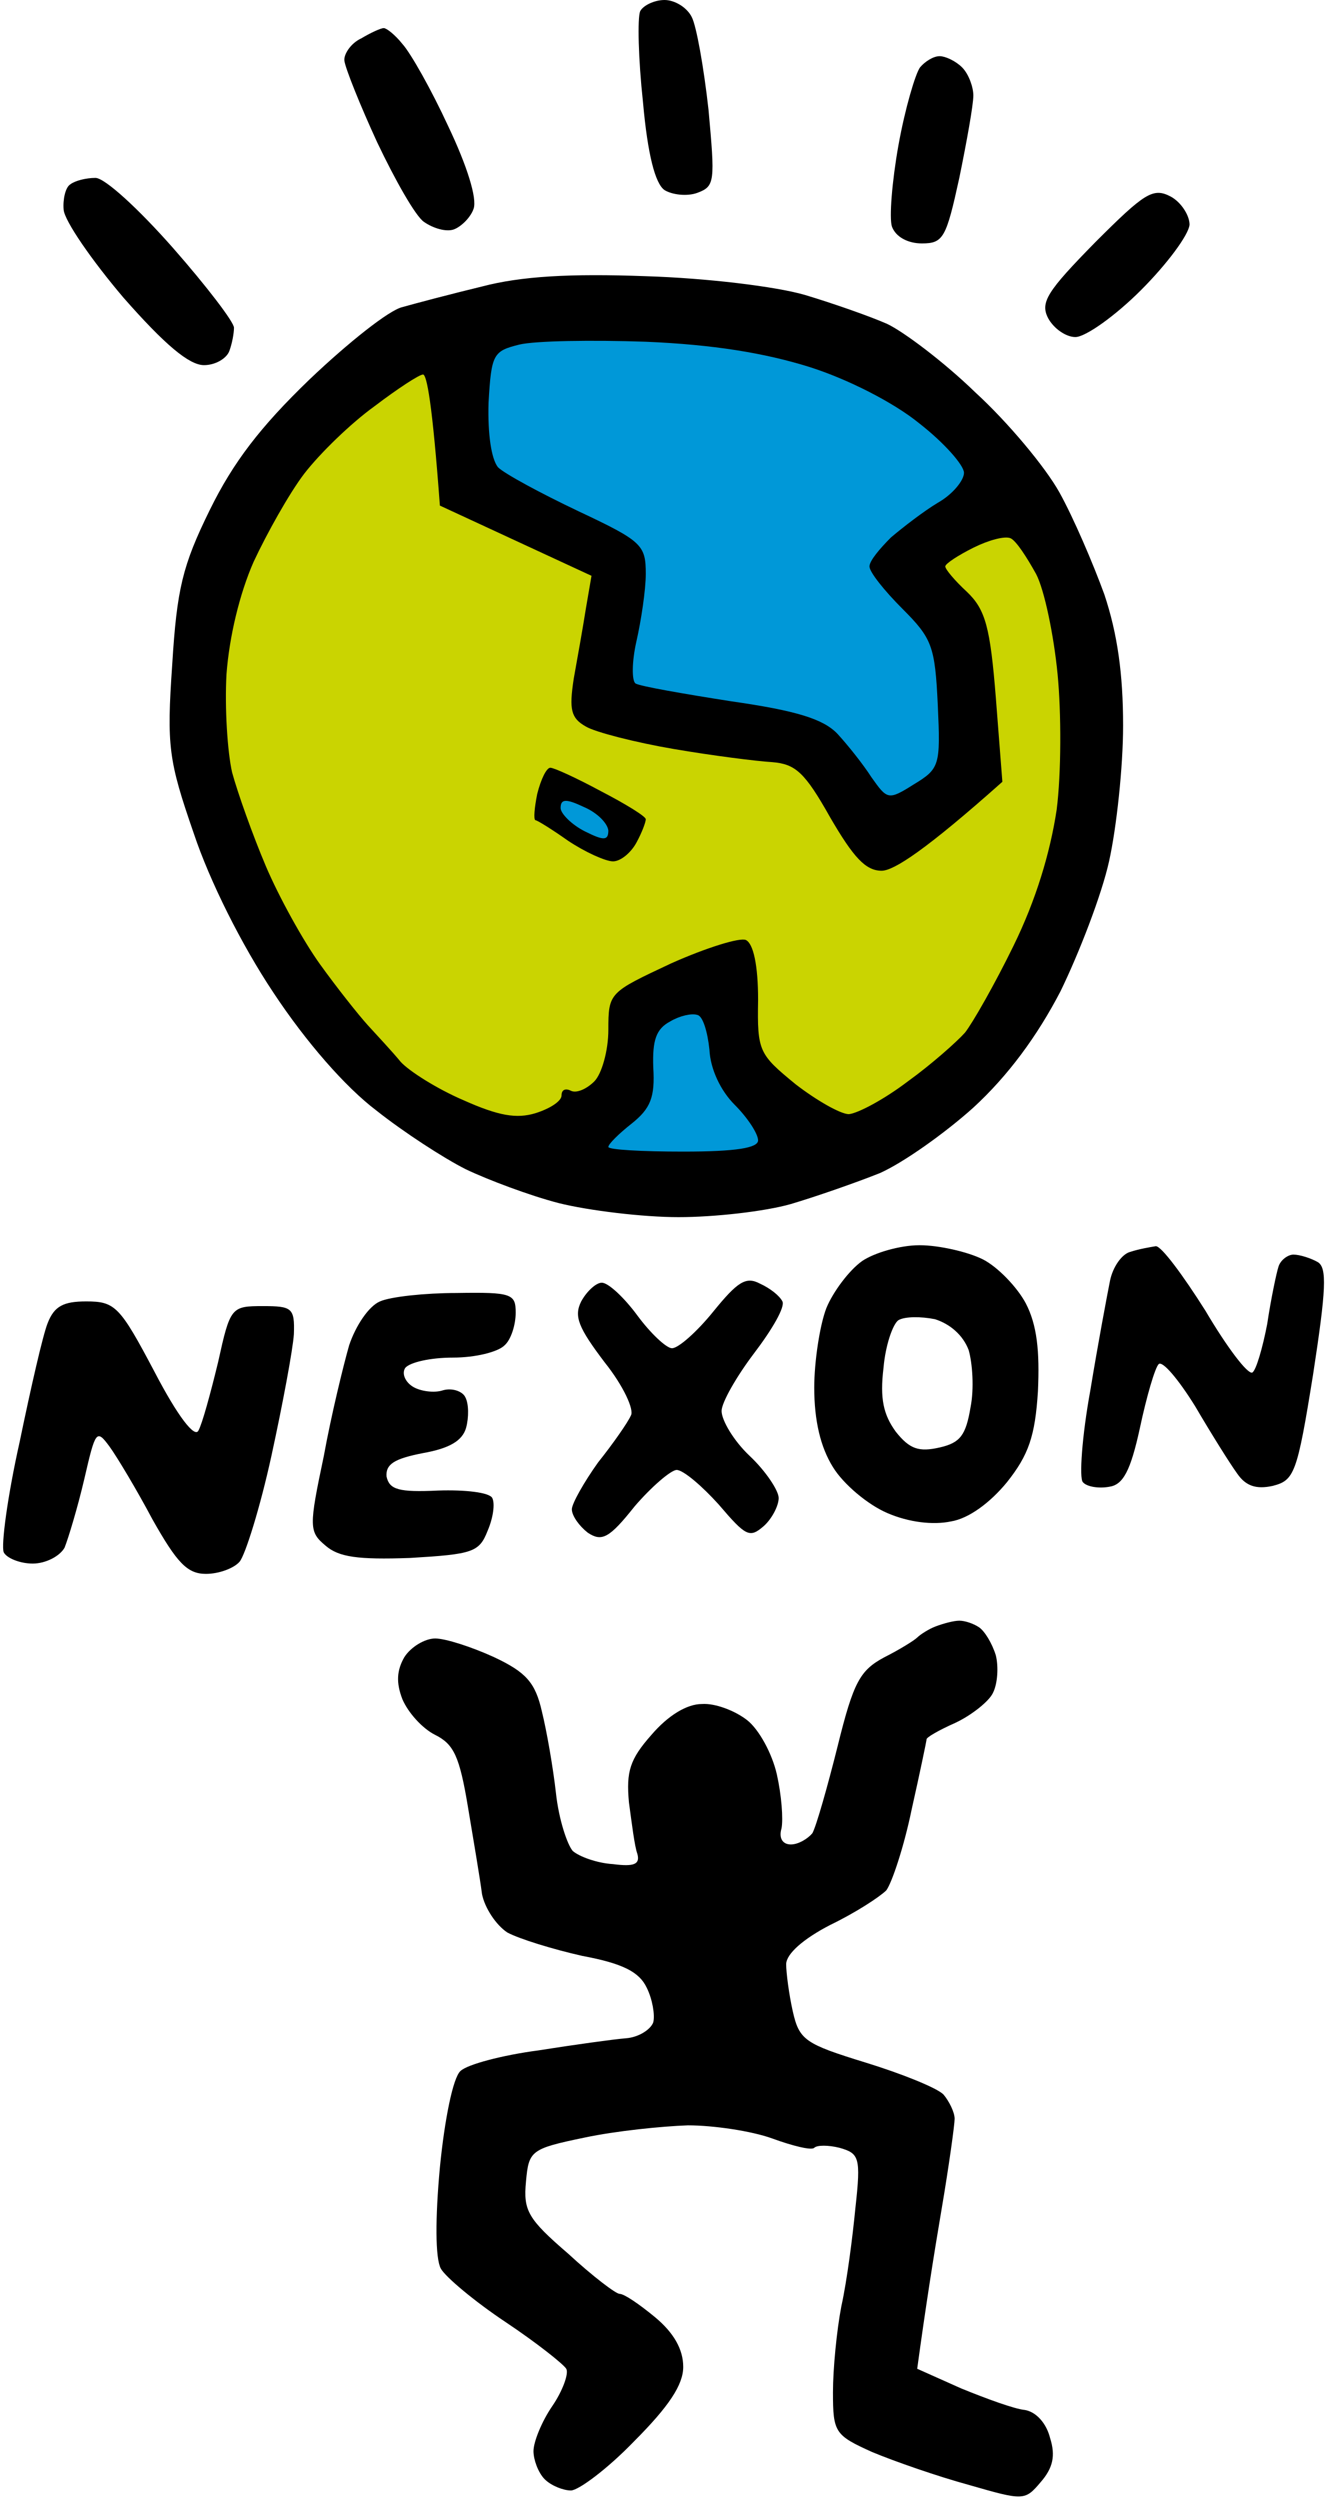
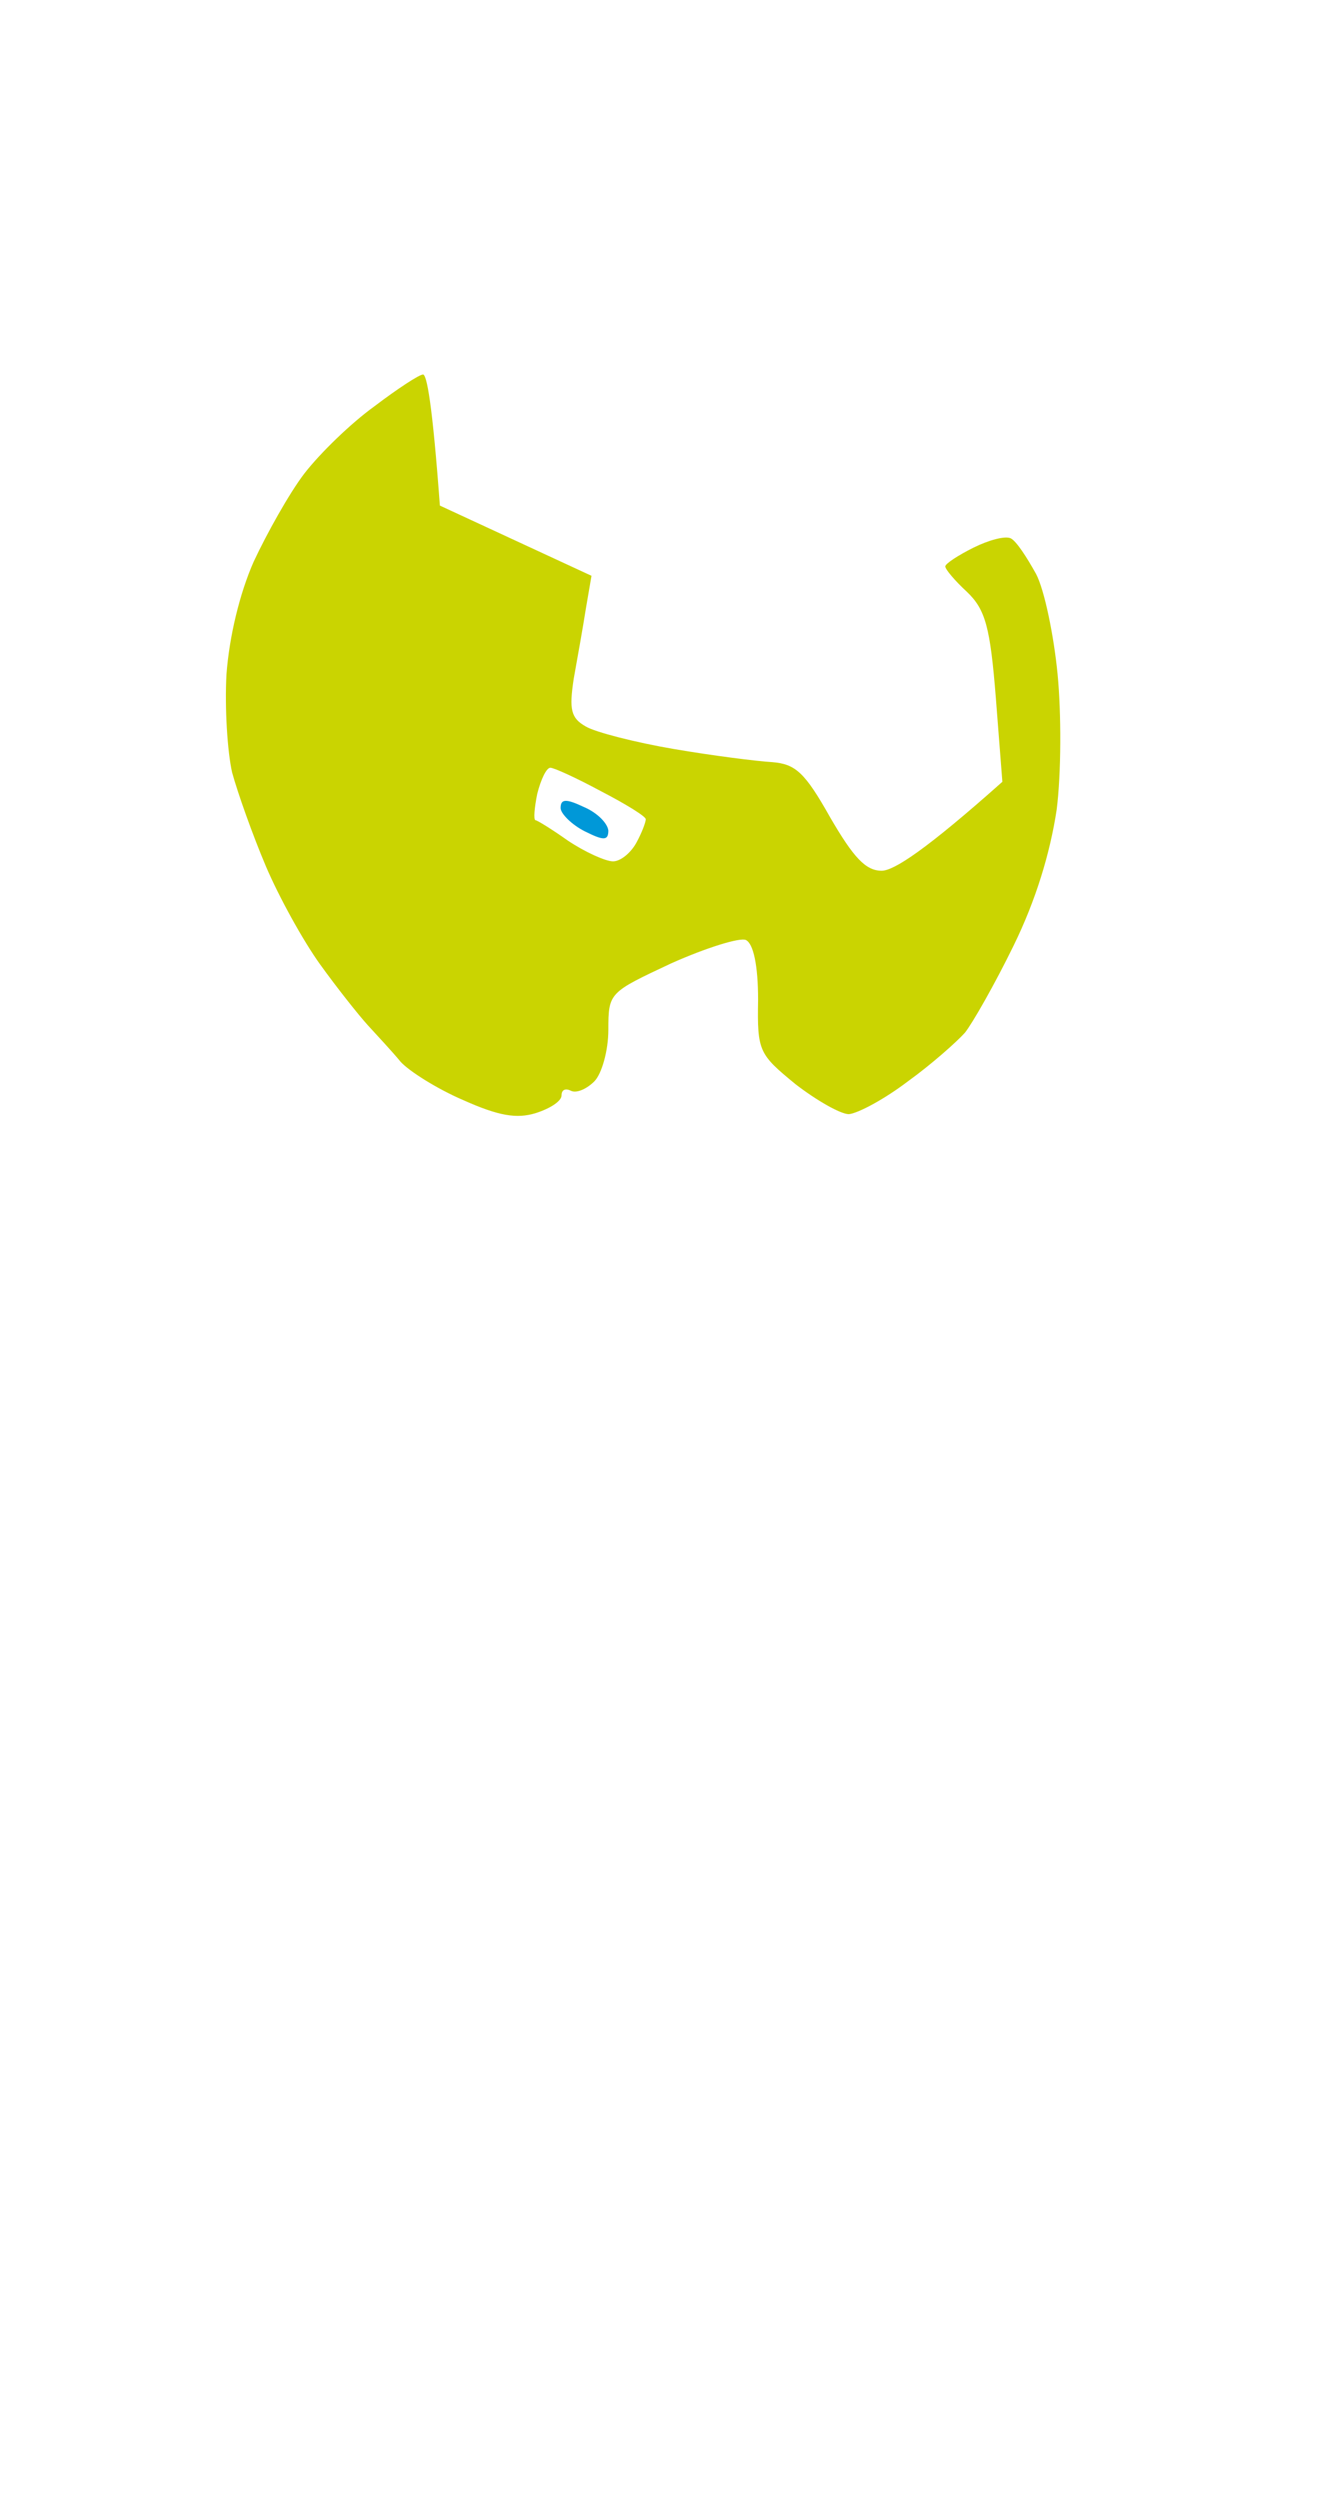
<svg xmlns="http://www.w3.org/2000/svg" version="1.2" viewBox="0 0 142 267" width="142" height="267">
  <title>image</title>
  <style>
		.s0 { fill: #000000 } 
		.s1 { fill: #0098d8 } 
		.s2 { opacity: 1;fill: #cad401 } 
	</style>
  <g id="레이어 3">
-     <path id="Path 0" fill-rule="evenodd" class="s0" d="m71 0c1.1 0 2.4 0.8 2.9 1.8 0.5 0.9 1.3 5.4 1.8 9.9 0.7 7.7 0.7 8.2-1.2 8.9-1.1 0.4-2.7 0.2-3.5-0.3-1-0.7-1.8-3.8-2.3-9.4-0.5-4.6-0.6-9-0.3-9.7 0.3-0.6 1.5-1.2 2.6-1.2zm52.5 133.1c0.6 0 2.9 3.1 5.3 6.9 2.3 3.9 4.5 6.8 5 6.6 0.4-0.2 1.1-2.6 1.6-5.2 0.4-2.7 1-5.5 1.2-6.1 0.2-0.7 1-1.3 1.6-1.3 0.7 0 1.9 0.4 2.6 0.8 1 0.6 0.9 2.9-0.5 12-1.7 10.6-2 11.3-4.3 11.9-1.8 0.4-2.9 0-3.8-1.3-0.8-1.1-2.8-4.3-4.5-7.2-1.8-2.9-3.5-4.9-3.9-4.5-0.4 0.4-1.3 3.5-2 6.8-1 4.6-1.8 6.1-3.3 6.3-1.1 0.2-2.4 0-2.8-0.5-0.4-0.4-0.1-4.9 0.8-9.8 0.8-4.9 1.8-10.2 2.1-11.7 0.3-1.5 1.3-2.9 2.2-3.1 0.9-0.3 2.1-0.5 2.7-0.6zm-114.3 5.9c3.1 0 3.6 0.5 7.3 7.5 2.5 4.8 4.3 7.1 4.7 6.3 0.4-0.7 1.3-4 2.1-7.3 1.3-5.9 1.4-6 4.8-6 3.1 0 3.4 0.2 3.3 3-0.1 1.6-1.2 7.5-2.4 13-1.2 5.5-2.8 10.6-3.4 11.3-0.6 0.7-2.2 1.3-3.6 1.3-2 0-3.1-1.2-5.7-5.8-1.7-3.2-3.8-6.7-4.6-7.8-1.4-1.9-1.5-1.7-2.7 3.5-0.7 3-1.7 6.3-2.1 7.3-0.5 0.9-2 1.7-3.4 1.7-1.4 0-2.8-0.6-3.1-1.2-0.3-0.7 0.4-6 1.7-11.8 1.2-5.8 2.5-11.5 3-12.7 0.7-1.8 1.7-2.3 4.1-2.3zm93.3 34.1c0.6 0 1.5 0.3 2.1 0.7 0.6 0.4 1.4 1.7 1.8 3 0.3 1.2 0.2 3-0.3 4-0.4 0.9-2.3 2.4-4 3.2-1.8 0.8-3.2 1.6-3.1 1.8 0 0.1-0.7 3.5-1.6 7.5-0.8 3.9-2.1 7.8-2.7 8.6-0.7 0.7-3.3 2.4-6 3.7-2.9 1.5-4.7 3.1-4.7 4.2 0 0.9 0.3 3.2 0.7 5 0.7 3.1 1.3 3.5 7.8 5.5 3.9 1.2 7.6 2.7 8.3 3.4 0.6 0.7 1.2 1.9 1.2 2.6 0 0.6-0.6 5-1.4 9.7-0.8 4.7-1.7 10.4-2.6 17l4.7 2.1c2.7 1.1 5.7 2.2 6.8 2.3 1.2 0.2 2.3 1.4 2.7 3 0.6 1.9 0.3 3.2-1 4.7-1.7 2-1.8 2-7.7 0.3-3.3-0.9-7.9-2.5-10.3-3.5-4-1.8-4.2-2.1-4.2-6.4 0-2.5 0.4-6.6 0.9-9.2 0.6-2.7 1.2-7.4 1.5-10.5 0.6-5.4 0.4-5.8-1.7-6.4-1.2-0.3-2.4-0.3-2.7 0-0.3 0.3-2.3-0.2-4.5-1-2.2-0.8-6.3-1.4-9-1.4-2.8 0.1-7.7 0.6-11 1.3-5.8 1.2-6 1.4-6.3 4.7-0.3 3.1 0.2 4 4.5 7.7 2.6 2.4 5.1 4.3 5.5 4.3 0.5 0 2.1 1.1 3.8 2.5q3 2.5 3 5.3c0 1.9-1.5 4.2-5.3 8-2.8 2.9-5.9 5.2-6.7 5.2-0.8 0-2.1-0.5-2.8-1.2-0.7-0.7-1.2-2.1-1.2-3 0-1 0.9-3.2 2-4.8 1.1-1.6 1.8-3.5 1.5-4-0.3-0.5-3.2-2.8-6.5-5-3.3-2.2-6.4-4.8-6.9-5.7-0.6-1.1-0.6-5.4-0.1-10.8 0.5-5.1 1.4-9.6 2.2-10.3 0.7-0.7 4.5-1.7 8.3-2.2 3.8-0.6 8.1-1.2 9.4-1.3 1.3-0.1 2.6-0.9 2.9-1.7 0.2-0.8-0.1-2.5-0.7-3.7-0.8-1.7-2.6-2.6-6.9-3.4-3.1-0.7-6.7-1.8-8-2.5-1.2-0.8-2.4-2.6-2.7-4.1-0.2-1.6-0.9-5.7-1.5-9.3-0.9-5.4-1.5-6.7-3.5-7.7-1.4-0.7-2.9-2.4-3.5-3.8-0.7-1.8-0.6-3.1 0.2-4.5 0.7-1.1 2.2-2 3.3-2 1.1 0 3.9 0.9 6.3 2 3.4 1.6 4.4 2.7 5.1 5.8 0.5 2 1.2 6 1.5 8.7 0.3 2.8 1.2 5.5 1.8 6.2 0.7 0.6 2.6 1.3 4.3 1.4 2.3 0.3 2.9 0 2.6-1.1-0.3-0.8-0.6-3.3-0.9-5.5-0.3-3.3 0.1-4.6 2.4-7.2 1.8-2.1 3.8-3.3 5.4-3.3 1.4-0.1 3.5 0.7 4.8 1.7 1.3 1 2.7 3.6 3.2 5.8 0.5 2.2 0.7 4.8 0.5 5.8-0.3 1 0.1 1.7 1 1.7 0.8 0 1.8-0.6 2.3-1.2 0.4-0.7 1.6-4.9 2.7-9.3 1.7-6.9 2.4-8.1 5-9.5 1.6-0.8 3.2-1.8 3.5-2.1 0.3-0.3 1.2-0.9 2-1.2 0.8-0.3 1.9-0.6 2.5-0.6zm-61.5-170.1c0.3 0 1.2 0.7 2 1.7 0.9 1 3.1 4.9 4.9 8.8 2 4.2 3.1 7.7 2.7 8.8-0.3 0.9-1.3 1.9-2.1 2.2-0.8 0.3-2.2-0.1-3.2-0.8-0.9-0.6-3.1-4.5-5-8.5-1.8-3.9-3.4-7.9-3.5-8.7-0.1-0.7 0.7-1.9 1.8-2.4 1-0.6 2.1-1.1 2.4-1.1zm59.4 3c0.6 0 1.7 0.5 2.4 1.2 0.7 0.7 1.2 2.1 1.2 3 0 1-0.7 4.9-1.5 8.8-1.4 6.4-1.7 7-4 7-1.5 0-2.8-0.7-3.2-1.8-0.3-0.9 0-4.8 0.7-8.7 0.7-3.9 1.8-7.6 2.3-8.3 0.5-0.6 1.4-1.2 2.1-1.2zm-90.2 13c1 0 4.6 3.3 8.3 7.5 3.6 4.1 6.5 7.9 6.5 8.5 0 0.6-0.2 1.7-0.5 2.5-0.3 0.8-1.5 1.5-2.7 1.5-1.6 0-4.2-2.2-8.6-7.2-3.4-4-6.3-8.2-6.4-9.4-0.1-1.1 0.2-2.4 0.7-2.7 0.5-0.4 1.7-0.7 2.7-0.7zm114.9 2c1.1 0.6 2 2 2 3-0.1 1.1-2.4 4.2-5.2 7-2.7 2.7-5.9 5-7 5-1 0-2.3-0.9-2.9-2-0.9-1.7-0.1-2.9 5-8.1 5.3-5.3 6.2-5.9 8.1-4.9zm-56.1 8.5c6.5 0.2 13.9 1.1 17 2 3 0.9 7 2.3 8.8 3.1 1.7 0.8 6 4 9.4 7.3 3.5 3.2 7.5 8 9 10.7 1.5 2.7 3.6 7.6 4.8 10.9 1.4 4.2 2 8.5 2 14 0 4.4-0.7 10.9-1.5 14.5-0.8 3.6-3.2 9.8-5.2 13.9-2.5 4.8-5.6 9-9.3 12.4-3 2.7-7.5 5.9-10 7-2.5 1-6.8 2.5-9.5 3.3-2.8 0.8-8.2 1.4-12 1.4-3.8 0-9.6-0.7-12.8-1.5-3.1-0.8-7.6-2.5-9.9-3.6-2.4-1.2-6.7-4-9.6-6.3-3.3-2.5-7.5-7.3-11-12.6-3.4-5.1-6.8-11.9-8.5-17-2.7-7.8-2.9-9.3-2.3-18 0.5-8.1 1.1-10.6 4-16.5 2.5-5.1 5.4-8.9 10.7-14 4.1-3.9 8.5-7.4 9.9-7.7 1.4-0.4 5.2-1.4 8.5-2.2 4.2-1.1 9.4-1.4 17.5-1.1zm29.3 103.5c2 0 5.1 0.7 6.7 1.5 1.6 0.8 3.7 3 4.6 4.7 1.2 2.3 1.5 5.1 1.3 9.4-0.3 4.8-1 6.8-3.3 9.7-1.8 2.2-4.1 3.9-6 4.2-1.9 0.4-4.5 0.1-6.8-0.9-2.1-0.9-4.7-3.1-5.8-4.9q-2-3.2-2-8.5c0-2.8 0.6-6.7 1.3-8.5 0.7-1.7 2.4-4 3.8-5 1.3-0.9 4.1-1.7 6.1-1.7zm-3.9 13.1c-0.4 3.3 0 5 1.3 6.8 1.5 1.9 2.5 2.2 4.7 1.7 2.2-0.5 2.8-1.3 3.3-4.3 0.4-2 0.2-4.7-0.2-6.1-0.6-1.6-2-2.8-3.6-3.3-1.5-0.3-3.2-0.3-3.9 0.1-0.6 0.4-1.4 2.7-1.6 5.1zm-13.2-9c1.1 0.5 2.1 1.3 2.4 1.9 0.3 0.6-1.1 3-3 5.5-1.9 2.5-3.5 5.3-3.5 6.2 0 1 1.3 3.2 3 4.8 1.7 1.6 3.1 3.7 3.1 4.5 0 0.8-0.7 2.2-1.6 3-1.5 1.3-1.9 1.1-4.8-2.3-1.8-2-3.8-3.7-4.5-3.7-0.6 0-2.7 1.8-4.5 3.9-2.7 3.4-3.5 3.8-5 2.8-0.9-0.7-1.7-1.8-1.7-2.5 0-0.6 1.3-2.9 2.8-5 1.6-2 3.2-4.3 3.5-5 0.4-0.6-0.8-3.2-2.8-5.7-2.8-3.7-3.3-4.9-2.5-6.5 0.6-1.1 1.6-2 2.2-2 0.7 0 2.4 1.6 3.8 3.5 1.4 1.9 3.1 3.5 3.7 3.5 0.7 0 2.7-1.8 4.4-3.9 2.6-3.2 3.5-3.8 5-3zm-32.4 1c5.9-0.1 6.3 0.1 6.3 2.1 0 1.3-0.5 2.9-1.2 3.5-0.7 0.7-3.1 1.3-5.5 1.3-2.4 0-4.6 0.5-5.1 1.1-0.4 0.6 0 1.5 0.8 2 0.8 0.5 2.3 0.7 3.2 0.4 1-0.3 2.1 0.1 2.4 0.7 0.4 0.7 0.4 2.2 0.1 3.3-0.4 1.4-1.8 2.2-4.6 2.7-3.1 0.6-4 1.2-3.9 2.5 0.3 1.4 1.3 1.7 5.5 1.5 2.9-0.1 5.5 0.2 5.8 0.8 0.3 0.6 0.1 2.1-0.5 3.5-0.9 2.3-1.6 2.5-8.3 2.9-5.6 0.2-7.6-0.1-9-1.3-1.8-1.5-1.8-2-0.2-9.6 0.8-4.4 2.1-9.7 2.7-11.8 0.7-2.1 2.1-4.2 3.3-4.7 1.1-0.5 4.8-0.9 8.2-0.9z" />
-     <path id="Path 1" class="s1" d="m55.5 36.8c-2.8 0.7-3 1-3.3 6.2-0.1 3.4 0.3 6 1 6.9 0.7 0.7 4.6 2.8 8.6 4.7 6.8 3.2 7.2 3.6 7.2 6.7 0 1.7-0.5 5-1 7.2-0.5 2.2-0.5 4.2-0.1 4.5 0.5 0.3 5.1 1.1 10.2 1.9 7 1 9.9 1.9 11.4 3.5 1.1 1.2 2.7 3.2 3.6 4.6 1.7 2.4 1.8 2.5 4.5 0.8 2.8-1.7 2.9-2 2.6-8.5-0.3-6.3-0.6-7.1-3.8-10.3-1.9-1.9-3.5-3.9-3.5-4.5 0-0.6 1.1-1.9 2.3-3.1 1.3-1.1 3.5-2.8 5-3.7 1.6-0.9 2.8-2.4 2.8-3.2 0-0.8-2.1-3.2-4.8-5.3-2.7-2.2-7.6-4.7-11.7-6-4.8-1.5-10.3-2.4-17.5-2.7-5.8-0.2-11.8-0.1-13.5 0.3zm16.1 72.3c-1.5 0.8-1.9 2-1.8 4.9 0.2 3.2-0.3 4.4-2.3 6-1.4 1.1-2.5 2.2-2.5 2.5 0 0.3 3.6 0.5 8 0.5 5.7 0 8-0.4 8-1.2 0-0.7-1.1-2.4-2.5-3.8-1.5-1.5-2.6-3.8-2.7-5.9-0.2-1.9-0.7-3.6-1.3-3.7-0.6-0.2-1.9 0.1-2.9 0.7z" />
    <path id="Path 3" class="s1" d="m59.9 86.3c0 0.6 1.2 1.8 2.6 2.5 2 1 2.5 1 2.5-0.1-0.1-0.8-1.2-1.9-2.6-2.5-1.9-0.9-2.5-0.9-2.5 0.1z" />
    <path id="Path 1" fill-rule="evenodd" class="s2" d="m45.2 40c0.4 0 1 3.1 1.8 14l16.2 7.5-0.6 3.5c-0.3 1.9-0.9 5.3-1.3 7.5-0.5 3.3-0.3 4.2 1.3 5.1 1 0.6 5.3 1.7 9.4 2.4 4.1 0.7 8.8 1.3 10.5 1.4 2.5 0.2 3.5 1.1 6.2 5.9 2.5 4.3 3.8 5.7 5.5 5.7 1.3 0 4.7-2.2 12.9-9.5l-0.7-9c-0.6-7.5-1.1-9.4-3.1-11.3-1.3-1.2-2.3-2.4-2.3-2.7 0-0.3 1.4-1.2 3-2 1.6-0.8 3.4-1.3 4-1 0.6 0.3 1.7 2 2.7 3.8 0.9 1.7 1.9 6.6 2.3 10.7 0.4 4.1 0.4 10.6-0.1 14.5-0.7 4.6-2.2 9.6-4.6 14.5-2 4.1-4.4 8.3-5.2 9.3-0.9 1-3.6 3.4-6.1 5.2-2.5 1.9-5.3 3.4-6.3 3.5-0.9 0-3.5-1.5-5.7-3.2-3.9-3.2-4.1-3.5-4-9 0-3.7-0.5-6-1.3-6.4-0.6-0.3-4.2 0.8-8 2.5-6.6 3.1-6.7 3.1-6.7 7.1 0 2.2-0.7 4.7-1.5 5.5-0.8 0.8-1.9 1.3-2.5 1-0.6-0.3-1-0.1-1 0.5 0 0.6-1.2 1.4-2.8 1.9-2 0.6-3.9 0.3-7.7-1.4-2.8-1.2-5.8-3.1-6.7-4.1-0.9-1.1-2.5-2.8-3.5-3.9-1-1.1-3.3-4-5.1-6.5-1.8-2.5-4.4-7.2-5.8-10.5-1.4-3.3-3-7.8-3.6-10-0.5-2.2-0.8-6.9-0.6-10.5 0.3-4 1.4-8.6 2.9-12 1.4-3 3.8-7.3 5.4-9.4 1.7-2.2 5-5.4 7.5-7.2 2.5-1.9 4.8-3.4 5.2-3.4zm12 47.6c0.2 0 1.8 1 3.5 2.2 1.8 1.2 4 2.2 4.8 2.2 0.8 0 1.9-0.9 2.5-2 0.6-1.1 1-2.2 1-2.5 0-0.3-2.1-1.6-4.8-3-2.6-1.4-5-2.5-5.4-2.5-0.4 0-1 1.2-1.4 2.8-0.3 1.5-0.4 2.7-0.2 2.8z" />
  </g>
</svg>